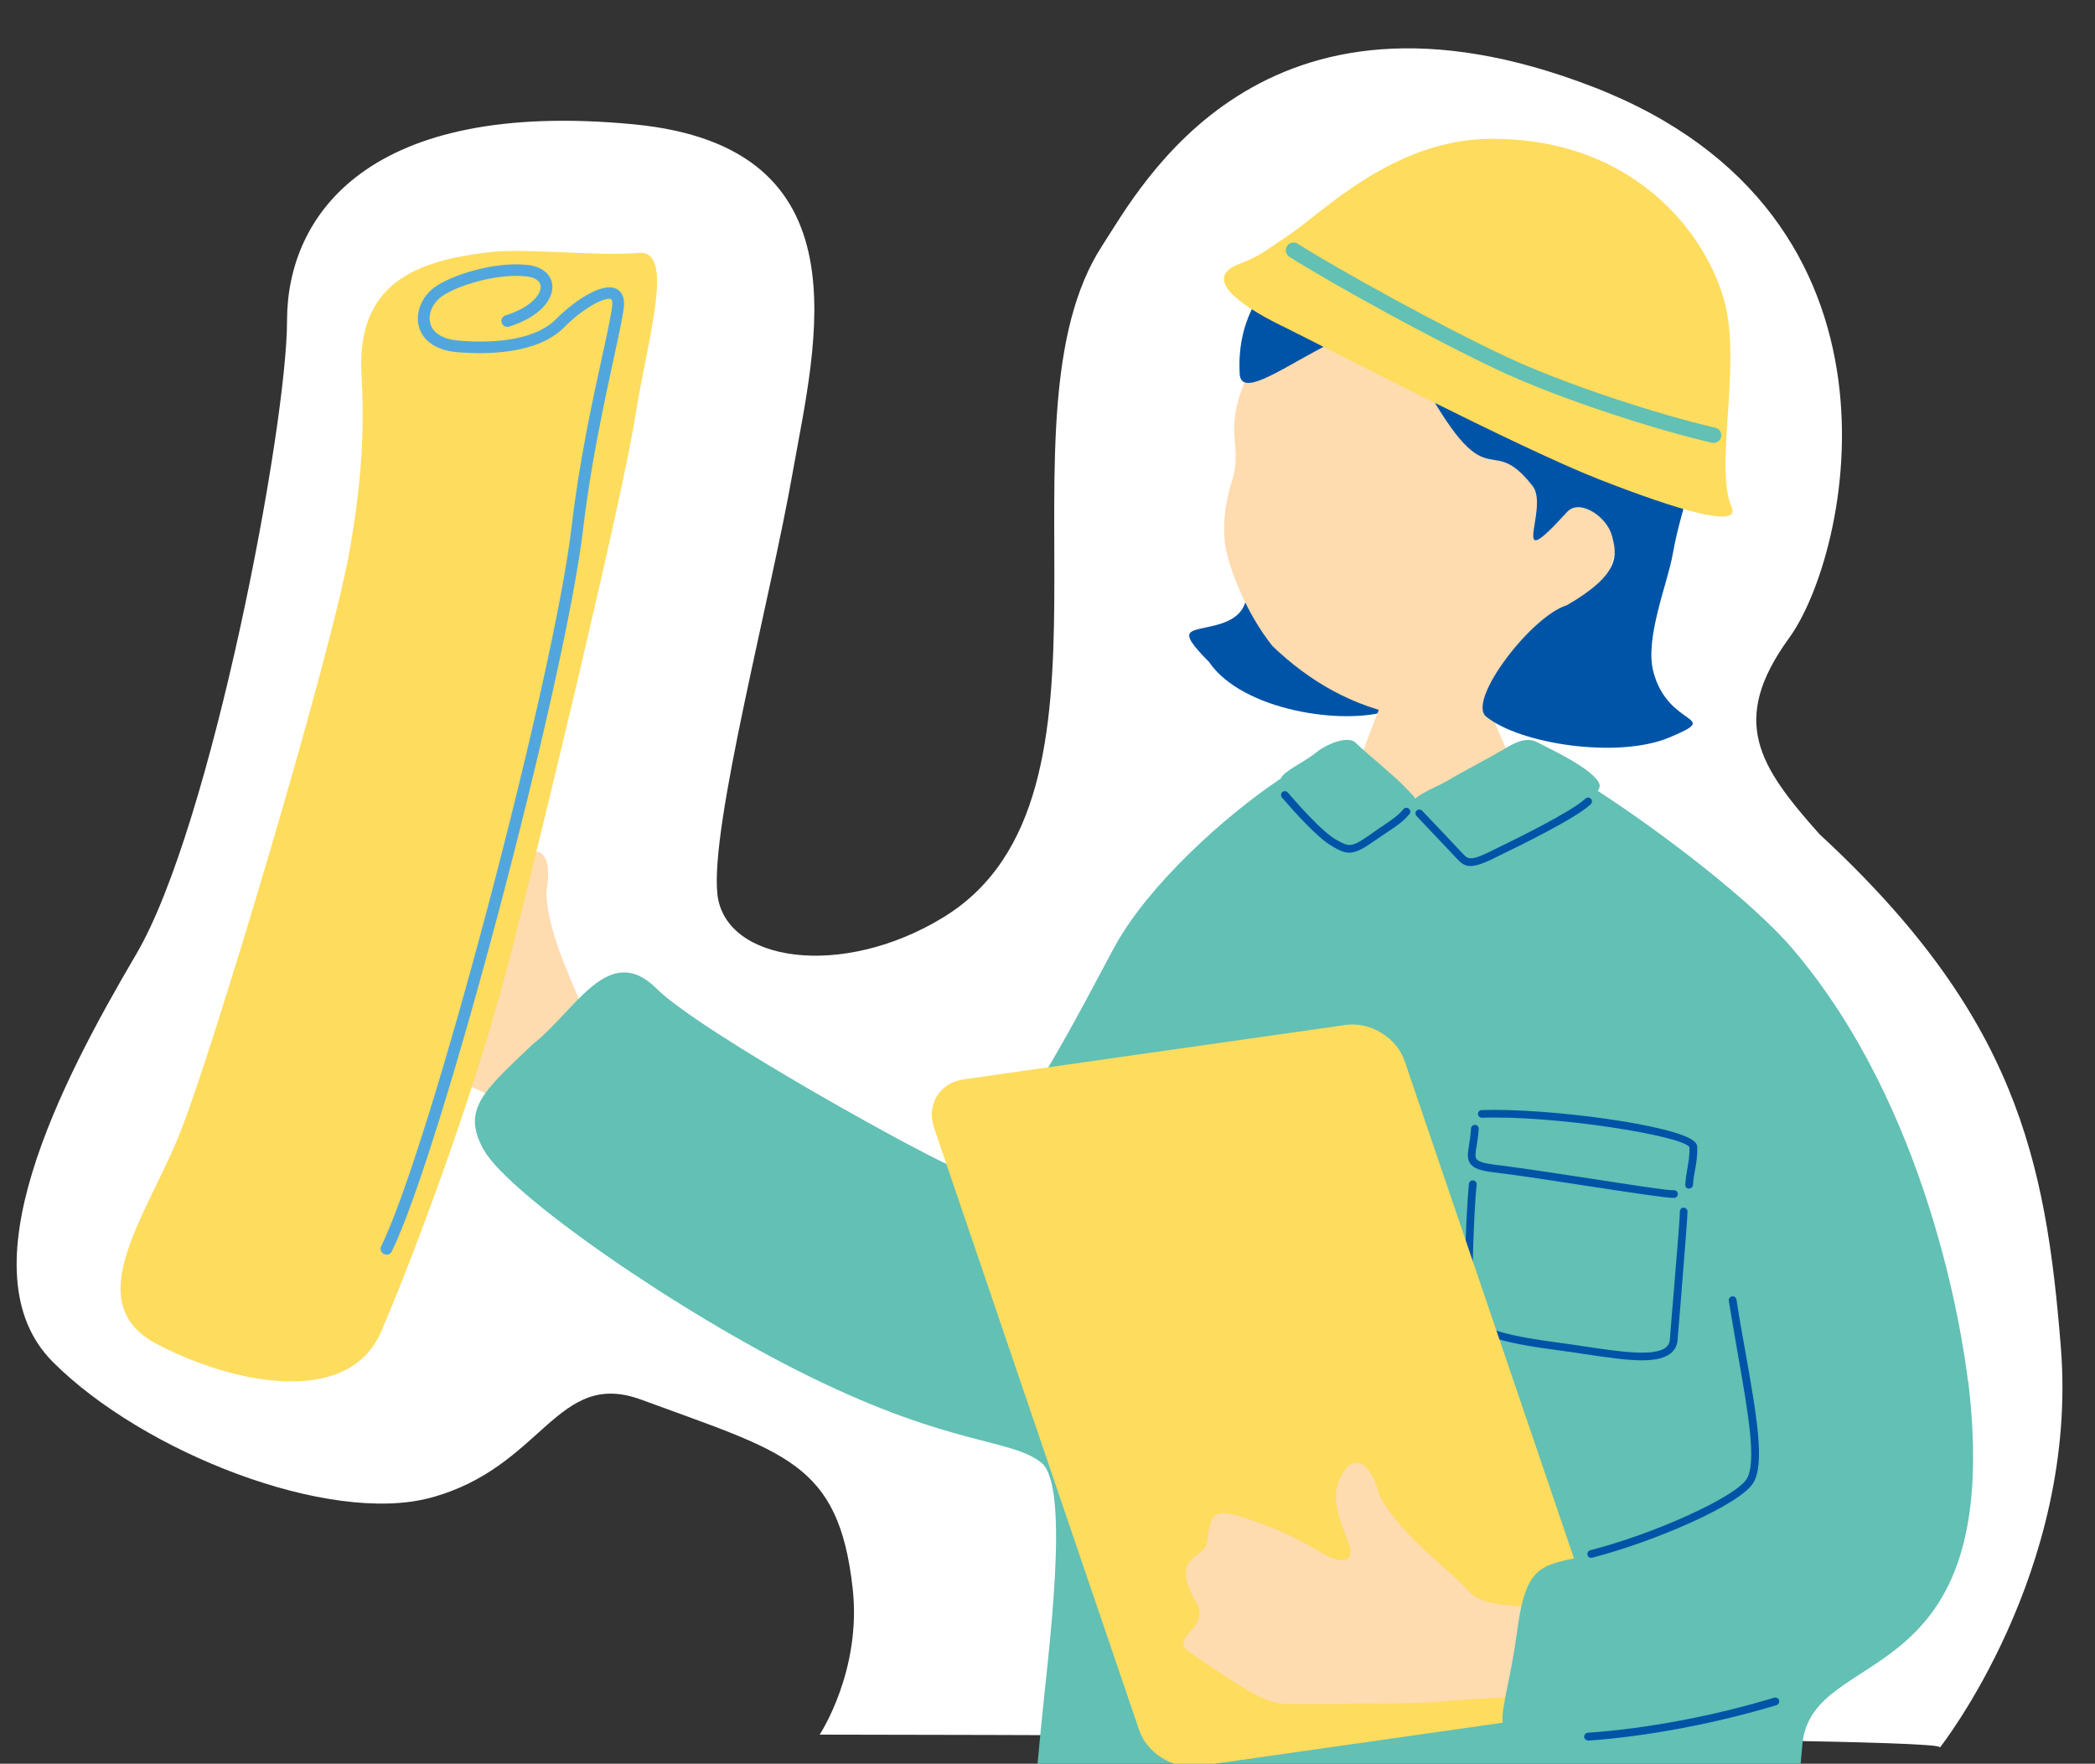
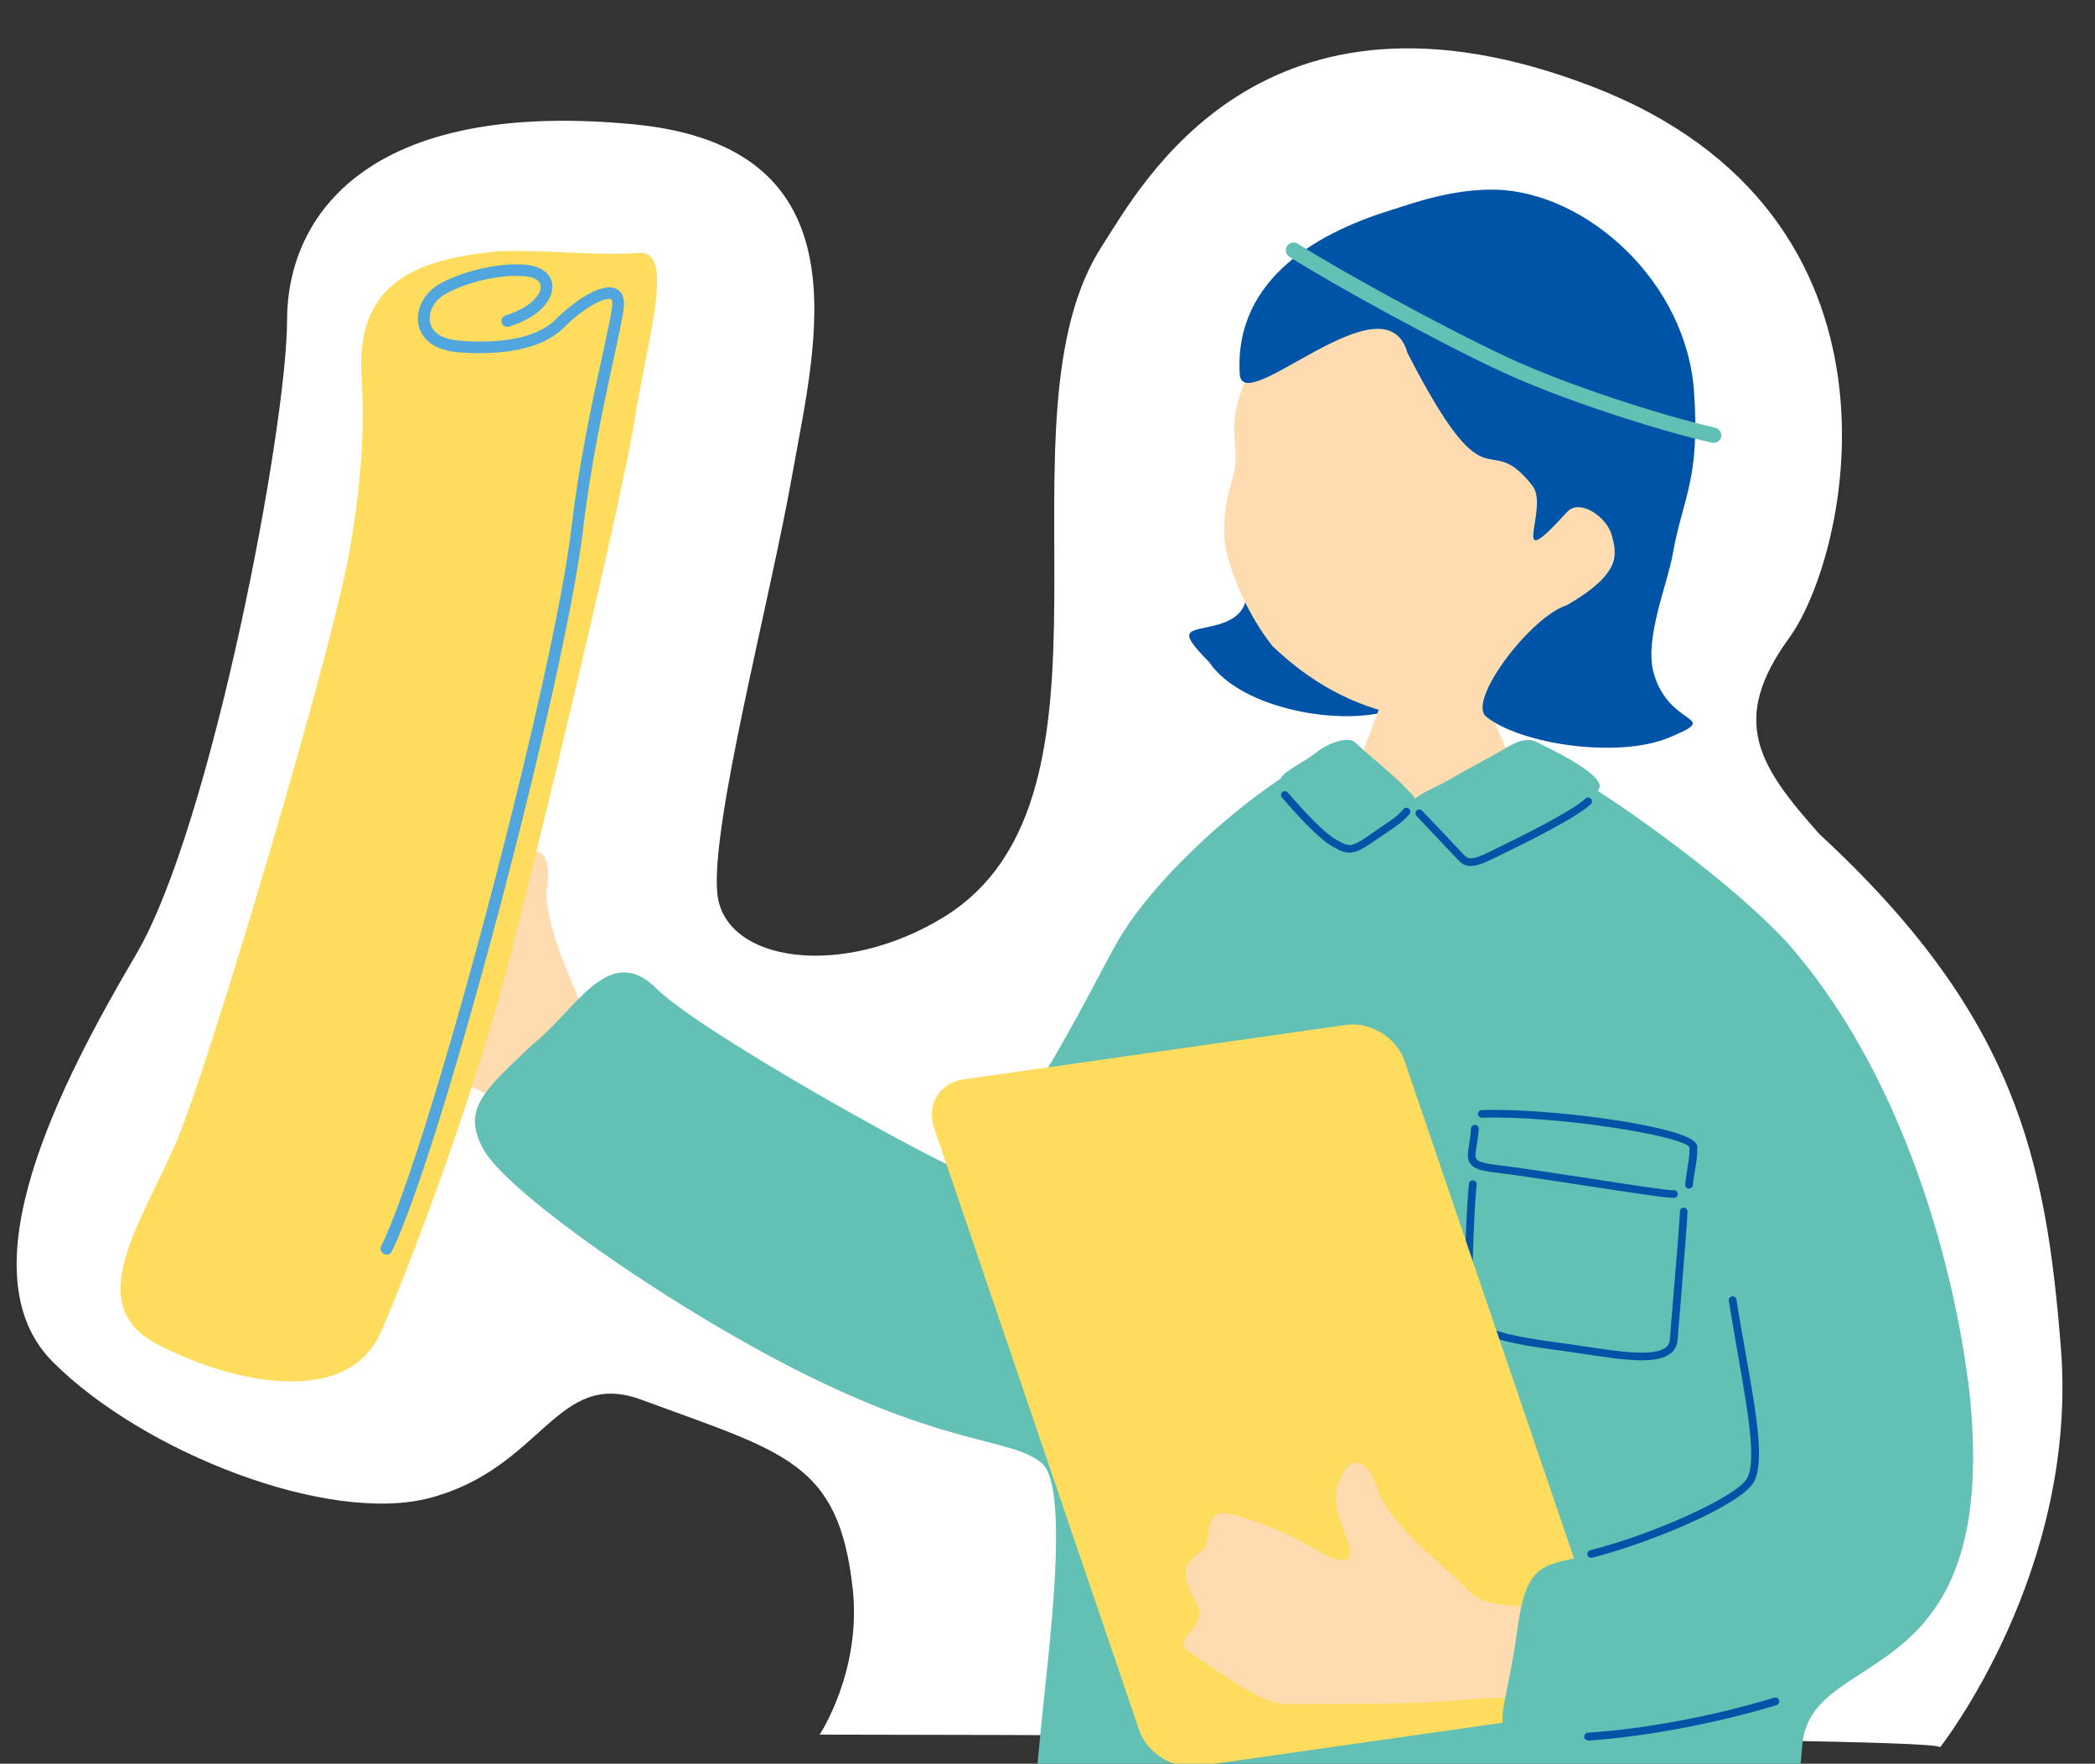
<svg xmlns="http://www.w3.org/2000/svg" id="_レイヤー_2" data-name="レイヤー 2" viewBox="0 0 111.67 94.01">
  <rect x="0" y="0" width="111.67" height="94.01" fill="#333333" stroke="none" />
  <defs>
    <style>
      .cls-1 {
        fill: #51a7dd;
      }

      .cls-2 {
        fill: #fff;
      }

      .cls-3 {
        fill: none;
      }

      .cls-4 {
        fill: #62c0b4;
      }

      .cls-5 {
        fill: #ffdbb0;
      }

      .cls-6 {
        fill: #fedc5e;
      }

      .cls-7 {
        fill: #0054a7;
      }

      .cls-8 {
        clip-path: url(#clippath);
      }
    </style>
    <clipPath id="clippath">
      <rect class="cls-3" width="111.67" height="94.01" />
    </clipPath>
  </defs>
  <g id="_デザイン" data-name="デザイン">
    <g>
      <path class="cls-2" d="M103.41,93.14s7.39-9.36,6.44-21.32c-.8-10.06-2.41-17.7-12.87-27.36-3.22-3.62-4.83-6.03-1.61-10.46,3.22-4.43,7.24-22.53-10.46-29.37-17.7-6.84-24.12,5.34-26.15,8.45-6.03,9.25,2.01,29.37-8.45,35.8-5.42,3.33-11.67,2.41-12.07-1.21-.4-3.62,2.82-15.69,4.02-22.53,1.21-6.84,4.02-17.3-8.45-18.51-14.16-1.37-18.51,4.83-18.51,10.46,0,5.63-4.02,26.95-8.05,33.79-4.02,6.84-9.25,16.9-4.43,21.72,4.83,4.83,14.7,8.68,20.11,7.24,6.03-1.61,6.72-6.91,11.26-5.23,7.64,2.82,10.51,3.3,11.26,10.06.49,4.4-1.76,7.79-1.76,7.79,0,0,59.09.06,59.69.66Z" />
      <g class="cls-8">
        <g>
          <path class="cls-7" d="M64.47,35.32c1.76,2.54,7.12,3.38,9.63,2.54,5.36-1.79-3.6-6.78-4.09-9.1-.36-1.7-1.74-1.23-3.53,1.02-.55.7,1.01,2.81-1.59,3.52-1.46.4-2.29.12-.42,2.01Z" />
          <path class="cls-5" d="M35.65,65.45c-3.56-2.27-6.93-6.03-8.35-6.57-1.41-.55-5.13-2.32-7.5-3.46-.97-.46-1.82-1.87-3.43-4.72-.71-1.26,1.6-.6,1.46-2.3-.23-2.85,1.43-1.86,1.91-2.58.83-1.25,1.03-1.62,2.48-.22,1.44,1.4,2.2,2.47,2.7,3.24.5.78,1.5,1.77,1.62.09s.29-2.6,1.27-3.27c.98-.67,1.68-.12,1.31,1.9.07,2.43,1.68,5.24,2.05,6.58.37,1.35,2.16,1.87,4.67,3.42,2.51,1.55,3.38,10.15-.18,7.88Z" />
          <path class="cls-5" d="M78.55,34.38c-.26,0-3.61.36-3.93.33-.11.58-1.55,4.18-1.81,4.91-1.29,3.63-4.01,8.28-4.32,8.64,3.81,3.29,14.36,4.5,16.77,1.35-.68-.33-5.67-10.85-6-12.23-.24-1.01-.7-2.62-.71-3.01Z" />
          <path class="cls-5" d="M83.64,34.39c-2.7,3.11-6.19,4.25-8.84,3.76-2.65-.49-4.97-1.79-6.97-3.71-1.52-1.89-2.45-4.51-2.55-5.59-.1-.99.04-2.11.37-3.15.76-2.43-.97-2.7,1.72-7.39.82-1.42,5.41-7.79,12.63-6.86,6.35.82,9.29,16.44,3.64,22.94Z" />
          <path class="cls-7" d="M75.01,18.76c-1.25-4.11-8.79,3.59-8.93,1.17-.3-5.23,4.46-7.64,8.22-8.78.88-.27,3.1-1.1,5.43-1.04,4.82.13,10.17,4.88,10.57,10.79.32,4.71-.6,5.59-1.14,8.65-.28,1.57-1.5,4.48-1.03,6.26.8,3.03,3.75,2.28.85,3.5-2.74,1.15-7.96.35-9.76-1.11-1.05-.85,2.41-5.37,4.3-5.94,2.9-1.68,2.67-2.69,2.4-3.71-.27-1.02-1.73-1.99-2.39-1.26-3.26,3.59-.91-.2-1.84-1.39-2.54-3.24-2.22,1.57-6.69-7.13Z" />
          <g>
            <path class="cls-6" d="M26.21,13.43c-4,.44-7.23,1.64-6.94,6.57.22,3.68-.18,6.72-.62,9.26-.92,5.44-7.48,27.37-9.16,31.39-1.81,4.35-5.22,8.83-1.15,10.98,4.07,2.14,10.23,3.41,11.98-.66,1.75-4.07,5.05-12.85,6.9-20.09,1.85-7.24,5.97-24.4,6.63-28.63.67-4.24,2.18-8.98.16-8.77-1.88.19-5.98-.25-7.8-.05Z" />
            <path class="cls-1" d="M20.6,66.87s-.09-.01-.14-.03c-.15-.08-.22-.26-.14-.42,2.57-5.19,9.21-30.29,10.15-38.36.4-3.42,1.1-6.66,1.62-9.03.27-1.23.48-2.19.54-2.72.02-.19,0-.34-.06-.36-.32-.15-1.52.5-2.48,1.48-1.45,1.48-4.22,1.47-5.75,1.34-1.07-.1-1.8-.59-2.01-1.35-.2-.74.14-1.61.85-2.12.86-.62,3.14-1.37,4.92-1.18.78.08,1.28.49,1.34,1.07.07.73-.62,1.7-2.31,2.22-.16.05-.34-.04-.39-.21-.05-.16.04-.34.21-.39,1.44-.45,1.91-1.18,1.87-1.56-.03-.28-.31-.47-.78-.52-1.6-.17-3.73.52-4.49,1.07-.5.36-.75.95-.61,1.45.14.51.66.82,1.46.9,1.41.13,3.98.14,5.25-1.15.81-.82,2.38-1.99,3.19-1.61.23.11.48.37.41,1-.06.55-.28,1.53-.55,2.78-.51,2.36-1.21,5.58-1.61,8.97-.94,8.11-7.62,33.34-10.21,38.57-.05.11-.16.17-.28.17Z" />
          </g>
          <g>
            <path class="cls-4" d="M104.9,73.63c-.31-2.57-2.13-14.62-9.38-23.09-2.11-2.46-6.83-6.1-10.35-8.38.08-.13.12-.25.09-.35-.25-.8-2.81-1.97-3.23-2.2-.42-.23-.84-.3-1.81.29-.98.58-2.17,1.18-2.93,1.64-.59.35-1.51.7-1.86,1.04-.06-.17-.28-.34-.56-.64-.51-.56-2.17-1.9-2.6-2.34-.43-.44-1.64.11-2.11.51-.74.58-1.72.98-1.89,1.39-3.09,2.06-7.04,5.7-8.8,8.86-1.32,2.37-6.29,12.42-8.34,11.98-1.31-.41-13.78-7.3-16.13-9.64-2.56-2.56-4.33,1.19-6.6,2.96-2.64,2.51-3.82,3.49-2.61,5.64,1.36,2.39,10.39,8.66,17.39,12.09,7.59,3.72,10.66,3.27,12.32,4.57,1.58,1.24.37,10.16,0,14-.3,3.09-.97,11.09-2.25,16.53-1.18,5.03,1.71,6.73,3.91,6.91,5.93.51,15.57,1.15,18.83,1.47,8.69.87,23.1,4.08,22.12,0-.5-2.07-1.55-7.94-2.21-13.21-.57-4.58-.08-7.64.17-10.65.46-5.45,10.87-2.48,8.84-19.4Z" />
            <path class="cls-7" d="M71.92,45.45c-.28,0-.52-.12-.84-.3l-.08-.05c-.74-.41-1.99-1.8-2.67-2.59-.07-.09-.06-.22.02-.29.09-.07.22-.06.29.02,1.11,1.29,2.06,2.23,2.55,2.5l.09.05c.6.33.74.41,1.68-.25.32-.23.57-.4.78-.54.5-.34.76-.51,1.07-.87.08-.09.21-.1.29-.02.09.07.1.21.02.29-.35.41-.64.6-1.15.94-.21.14-.46.31-.78.53-.59.42-.96.58-1.28.58Z" />
            <path class="cls-7" d="M78.38,46.16c-.32,0-.51-.16-.7-.37l-.05-.05c-.31-.33-1.5-1.59-2.12-2.24-.08-.08-.08-.21,0-.29.08-.08.21-.08.29,0,.62.65,1.82,1.91,2.13,2.25l.05.05c.24.26.38.41,1.41-.1l.24-.12c1.34-.65,4.12-2.02,4.88-2.72.08-.08.22-.07.29.01.08.08.07.21-.01.29-.8.75-3.62,2.13-4.98,2.79l-.24.12c-.55.27-.92.38-1.19.38Z" />
            <g>
              <path class="cls-7" d="M90.03,63.36s0,0-.01,0c-.11,0-.2-.1-.19-.22.02-.31.07-.58.11-.84.06-.37.13-.71.11-1.15-.33-.61-7.21-1.71-11.06-1.57-.1,0-.21-.09-.21-.2,0-.11.09-.21.2-.21,3.5-.12,10.41.8,11.34,1.68.1.09.15.19.15.29.01.48-.05.86-.12,1.23-.05.26-.09.51-.11.79,0,.11-.1.19-.21.19Z" />
              <path class="cls-7" d="M89.19,63.85c-.39,0-1.72-.2-4.42-.61-1.81-.28-3.86-.6-5.15-.75-.71-.09-1.06-.21-1.24-.45-.2-.26-.14-.59-.07-1.04.04-.24.08-.52.1-.85,0-.11.12-.2.22-.19.11,0,.2.11.19.22-.02.35-.07.65-.11.89-.06.36-.1.6,0,.72.1.13.4.22.96.29,1.3.16,3.35.47,5.16.75,1.94.3,4.11.64,4.37.61.11-.01.22.06.23.18.02.11-.06.21-.17.23-.02,0-.05,0-.09,0Z" />
              <path class="cls-7" d="M87.53,72.51c-.84,0-1.9-.16-3.04-.33-.46-.07-.92-.14-1.38-.2-3.07-.4-4.99-.87-5.03-2.01-.06-1.78.08-5.55.22-6.87.01-.11.11-.2.23-.18.11.01.2.11.18.23-.13,1.19-.28,4.93-.21,6.81.03.9,2.37,1.32,4.66,1.62.46.06.92.13,1.38.2,1.79.27,3.64.54,4.26.04.13-.11.2-.24.21-.43.05-.61.12-1.57.21-2.58.15-1.78.33-3.98.32-4.23,0-.11.09-.21.2-.21h0c.11,0,.2.09.21.2,0,.25-.13,1.93-.32,4.28-.08,1.01-.16,1.97-.21,2.57-.02.3-.15.54-.37.72-.34.27-.87.37-1.54.37Z" />
            </g>
          </g>
          <path class="cls-6" d="M60.72,92.22c.42,1.24,1.83,2.1,3.12,1.92l20.37-2.9c1.3-.18,2.01-1.35,1.59-2.59l-10.93-32.1c-.42-1.24-1.83-2.1-3.12-1.92l-20.37,2.9c-1.3.18-2.01,1.35-1.59,2.59l10.93,32.1Z" />
          <g>
            <path class="cls-5" d="M86.65,90.68c-4.19-.5-8.32-.1-9.83.02-1.51.12-5.63.13-8.26.13-1.07,0-2.45-.9-5.14-2.76-1.19-.82,1.18-1.24.32-2.7-1.44-2.47.48-2.29.6-3.15.2-1.49.22-1.91,2.14-1.27s3.05,1.27,3.84,1.75c.78.49,2.12.94,1.5-.62-.62-1.57-.86-2.47-.28-3.5.59-1.03,1.46-.83,2,1.14,1.12,2.16,3.79,3.99,4.7,5.04.91,1.05,2.76.74,5.69,1.06,2.93.31,6.9,5.36,2.71,4.86Z" />
            <path class="cls-4" d="M87.43,82.16c-4.76,1.66-5.93.12-6.55,4.71-.75,5.5-1.98,5.73,1.93,5.68,4.86-.06,11.37-.74,13.92-4.3,3.62-5.04-5.27-7.5-9.31-6.09Z" />
            <path class="cls-7" d="M84.82,83.04c-.09,0-.18-.06-.2-.16-.03-.11.04-.22.15-.25,3.45-.88,7.73-2.84,8.33-3.79.55-.88.08-3.54-.46-6.62-.16-.93-.33-1.9-.49-2.88-.02-.11.06-.22.17-.24.12-.02.22.06.24.17.15.98.32,1.95.49,2.87.58,3.29,1.04,5.89.4,6.91-.73,1.17-5.29,3.13-8.58,3.98-.02,0-.03,0-.05,0Z" />
            <path class="cls-7" d="M84.65,92.77c-.11,0-.2-.08-.21-.19,0-.11.08-.21.19-.22,3.1-.21,6.72-.89,9.94-1.87.11-.03.23.03.26.14.03.11-.03.22-.14.26-3.25.98-6.91,1.67-10.03,1.89,0,0,0,0-.01,0Z" />
          </g>
          <g>
-             <path class="cls-6" d="M68.31,17.36c2.37,1.17,12.64,6.51,16.9,8.18,4.26,1.67,7.6,2.65,7.09,1.49-.9-2.03.44-7.22-.3-10.62-.74-3.4-4.48-9.05-12.55-9.01-5.19.03-8.98,3.95-10.75,5.13-1.54,1.03-1.59,1.13-2.67,1.55-1.88.73-.12,2.1,2.27,3.28Z" />
            <path class="cls-4" d="M91.34,23.61s-.06,0-.09-.01c-3.02-.7-8.07-2.32-11.28-3.82-3.49-1.63-8.9-4.61-11.24-6.09-.19-.12-.25-.37-.13-.57.12-.19.38-.25.57-.13,2.31,1.46,7.69,4.42,11.15,6.04,3.16,1.48,8.13,3.08,11.11,3.77.22.05.36.27.31.49-.04.19-.21.32-.4.32Z" />
          </g>
        </g>
      </g>
    </g>
  </g>
</svg>